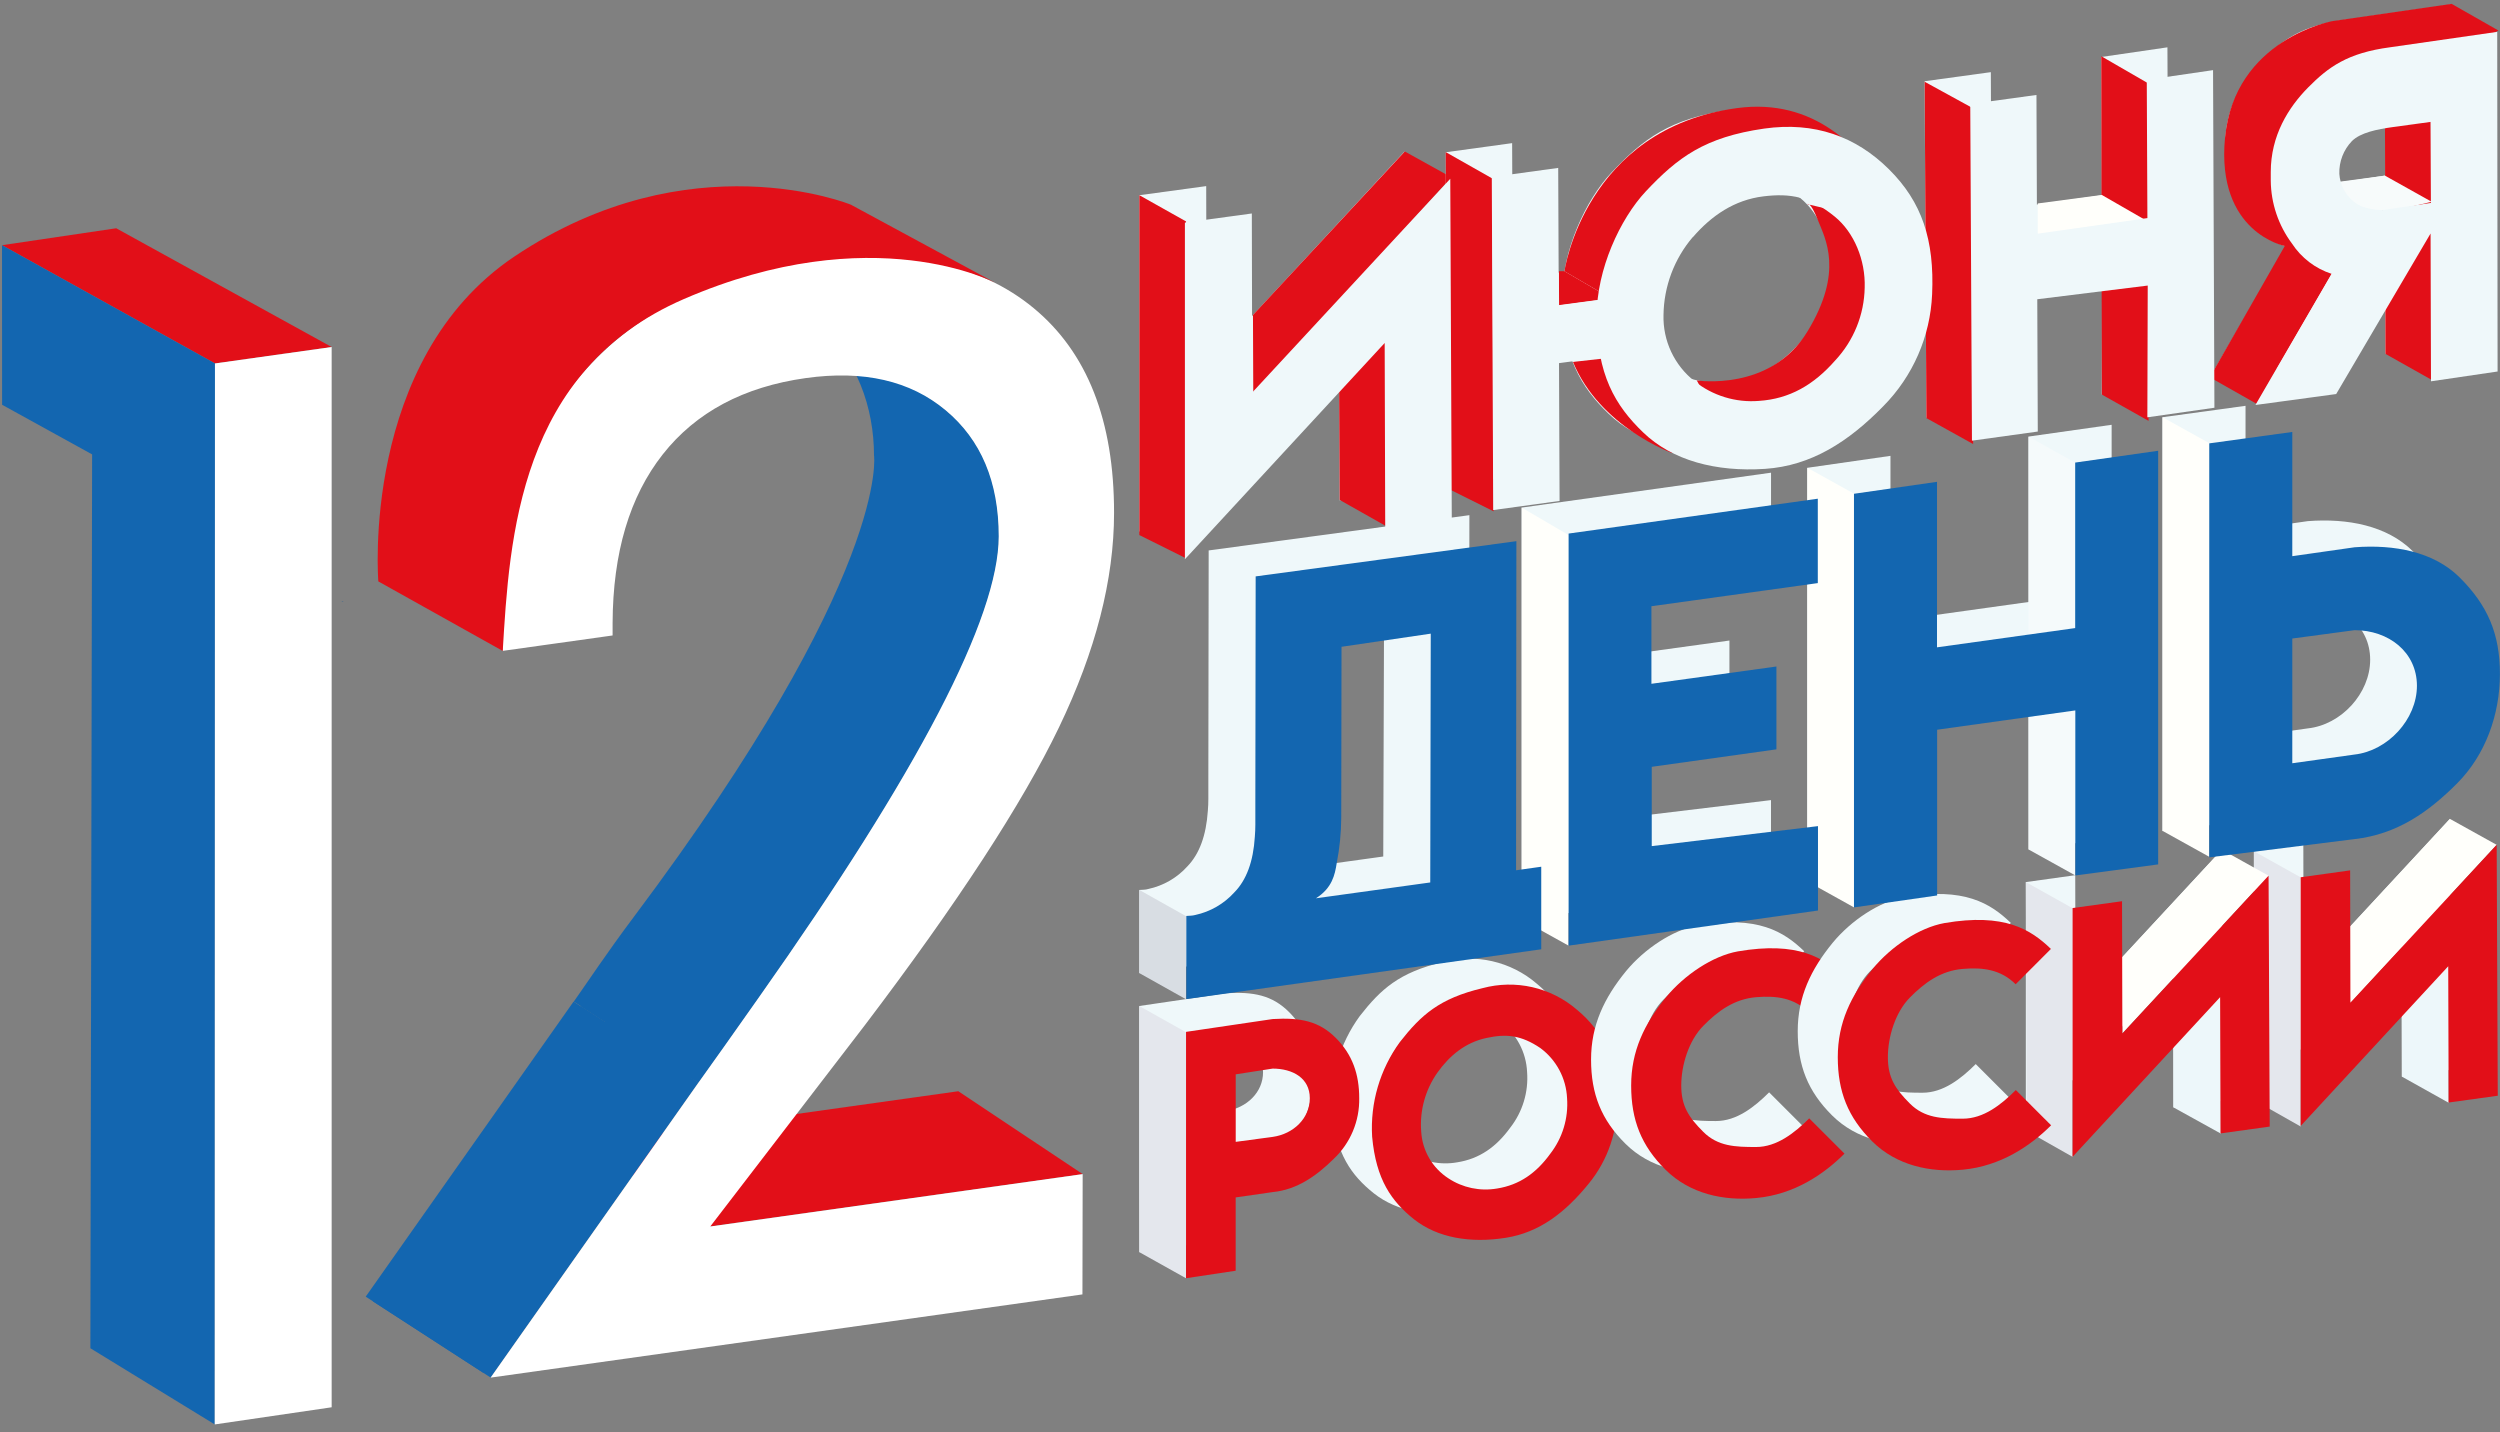
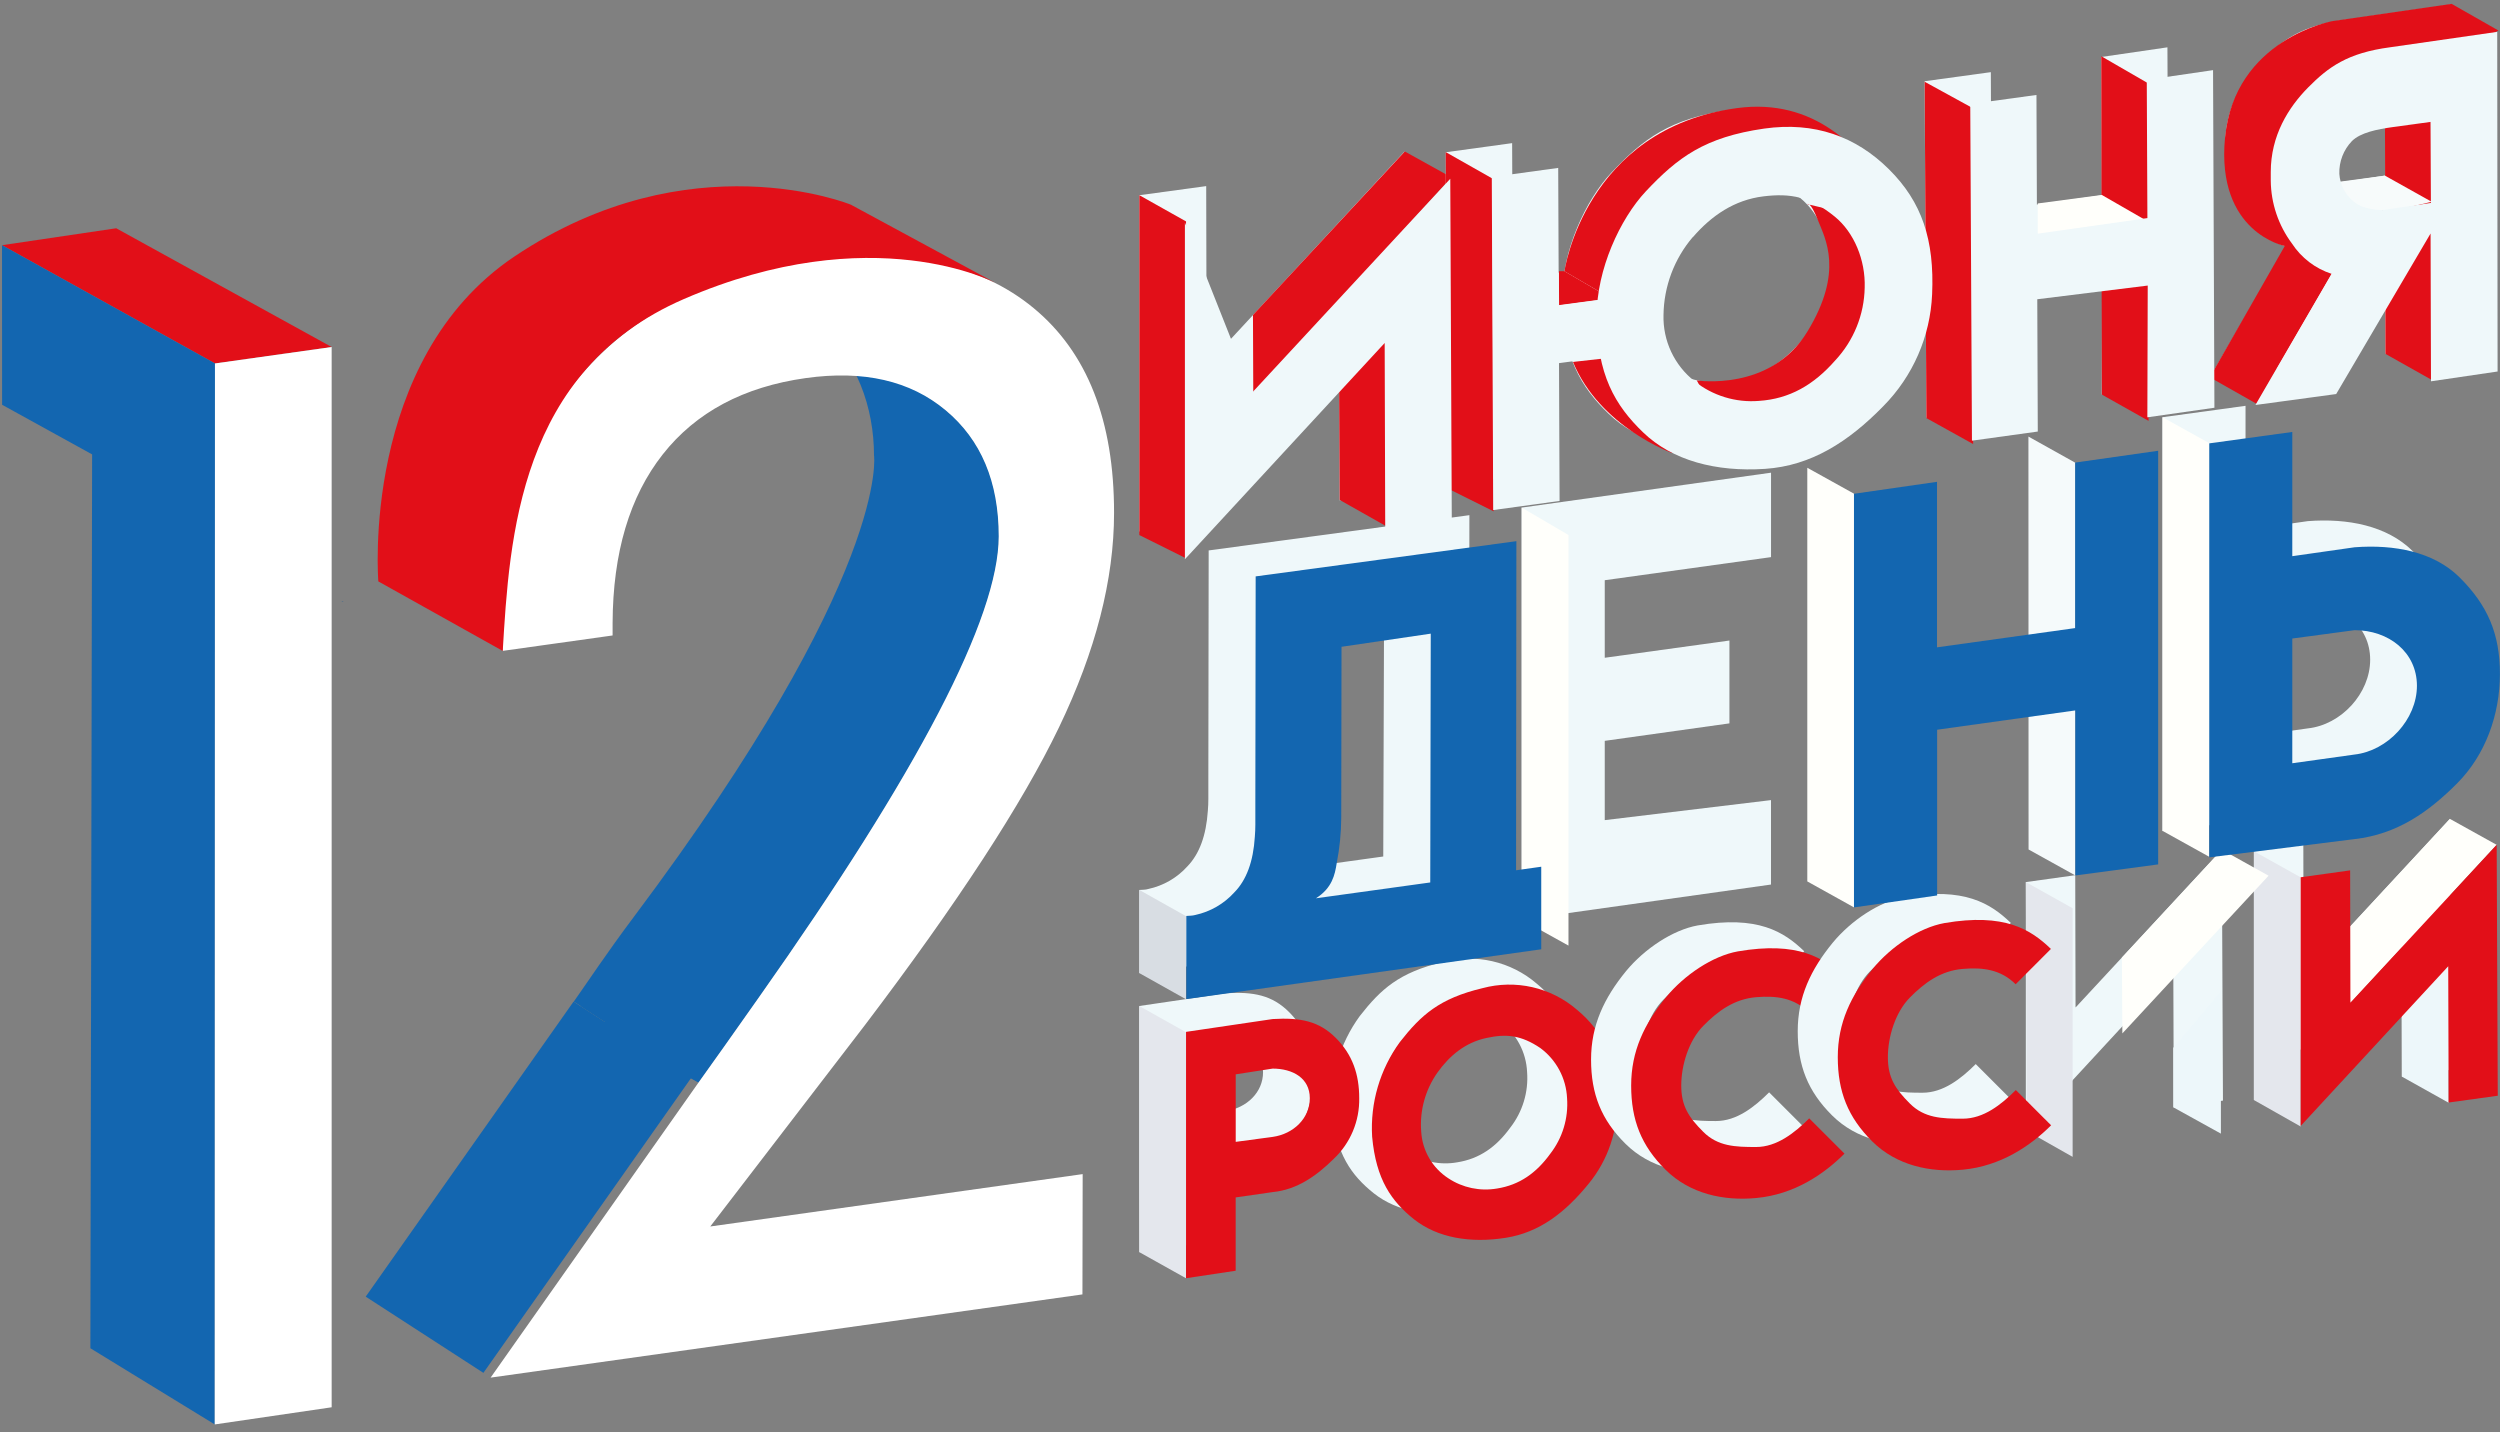
<svg xmlns="http://www.w3.org/2000/svg" width="548" height="314" viewBox="0 0 548 314" fill="none">
  <rect x="0" y="0" width="548" height="314" fill="#808080" stroke="none" />
  <path fill-rule="evenodd" clip-rule="evenodd" d="M523.761 170.005L506.391 168.345L499.631 165.535L520.151 167.535L523.741 170.045L523.761 170.005Z" fill="#00549B" />
  <path fill-rule="evenodd" clip-rule="evenodd" d="M545.001 185.367L544.141 184.977L544.521 185.006L545.001 185.367Z" fill="#005297" />
  <path fill-rule="evenodd" clip-rule="evenodd" d="M74.842 131.734L75.332 131.794L75.102 131.834L74.842 131.734Z" fill="#00559C" />
  <path fill-rule="evenodd" clip-rule="evenodd" d="M303.25 248.516L262.16 221.926C276.12 230.479 289.817 239.342 303.25 248.516Z" fill="#691E18" />
  <path d="M537.021 179.496L537.261 234.496L526.491 235.986L526.391 206.126L494.051 241.126V186.596L504.891 185.096L504.951 214.096L537.021 179.496Z" fill="url(#paint0_linear)" />
  <path d="M526.5 211.046L536.74 210.516V241.726L526.49 235.996L526.5 211.046Z" fill="url(#paint1_linear)" />
  <path d="M494.061 186.594L504.311 192.314V246.934L494.061 241.134V186.594Z" fill="#E4E7ED" />
  <path d="M514.791 203.486L537.021 179.496L547.261 185.186L514.791 220.346V203.486Z" fill="url(#paint2_linear)" />
  <path d="M547.271 185.184L547.511 240.184L536.741 241.674L536.651 211.804L504.311 246.804V192.294L515.151 190.784L515.211 219.784L547.271 185.184Z" fill="#E20F18" />
  <path d="M487.031 186.254L487.271 241.254L476.491 242.754L476.391 212.884L444.061 247.884V193.354L454.891 191.844L454.961 220.844L487.031 186.254Z" fill="url(#paint3_linear)" />
  <path d="M444.07 193.355L454.32 199.085V253.585L444.27 247.895L444.07 193.355Z" fill="#E4E7ED" />
  <path d="M476.371 229.703L486.821 217.293V248.493L476.371 242.713V229.703Z" fill="url(#paint4_linear)" />
  <path d="M465.121 209.894L487.031 186.254L497.271 191.954L465.221 226.524L465.121 209.894Z" fill="url(#paint5_linear)" />
-   <path d="M497.271 191.945L497.521 246.945L486.741 248.445L486.651 218.575L454.311 253.575V199.045L465.151 197.545L465.221 226.545L497.271 191.945Z" fill="#E20F18" />
  <path d="M336.851 215.616C342.641 220.406 345.261 226.316 345.631 235.106C345.953 241.908 343.728 248.586 339.391 253.836C334.301 260.076 328.651 264.476 321.281 265.636C313.441 266.876 306.281 265.636 301.131 261.566C296.241 257.656 292.821 252.956 291.961 243.466C291.527 236.059 293.679 228.731 298.051 222.736C302.671 216.816 306.711 213.166 316.161 210.916C319.732 209.952 323.484 209.877 327.09 210.696C330.696 211.515 334.047 213.204 336.851 215.616V215.616ZM306.311 229.416C303.641 233.181 302.381 237.765 302.751 242.366C302.875 244.408 303.476 246.393 304.506 248.161C305.536 249.929 306.966 251.431 308.681 252.546C311.83 254.642 315.666 255.444 319.391 254.786C324.291 254.026 327.991 251.406 331.051 247.176C333.751 243.715 335.066 239.373 334.741 234.996C334.645 232.841 334.068 230.734 333.053 228.831C332.037 226.927 330.608 225.275 328.871 223.996C324.681 221.166 321.441 220.846 317.091 221.796C312.441 222.816 308.981 225.666 306.311 229.416V229.416Z" fill="url(#paint6_linear)" />
  <path d="M345.631 221.303C351.431 226.093 354.051 232.003 354.421 240.793C354.749 247.595 352.527 254.274 348.191 259.523C343.111 265.763 337.451 270.163 330.081 271.323C322.251 272.563 315.081 271.323 309.941 267.263C305.051 263.343 301.631 258.643 300.771 249.153C300.333 241.747 302.482 234.42 306.851 228.423C311.481 222.503 315.511 218.853 324.971 216.603C328.536 215.643 332.283 215.569 335.884 216.389C339.485 217.208 342.831 218.895 345.631 221.303V221.303ZM315.091 235.103C312.419 238.886 311.159 243.487 311.531 248.103C311.658 250.143 312.26 252.125 313.29 253.891C314.319 255.657 315.748 257.158 317.461 258.273C320.606 260.361 324.431 261.166 328.151 260.523C333.041 259.753 336.751 257.143 339.811 252.913C342.505 249.445 343.819 245.103 343.501 240.723C343.403 238.568 342.826 236.462 341.81 234.559C340.795 232.656 339.367 231.004 337.631 229.723C333.441 226.903 330.201 226.573 325.841 227.523C321.221 228.503 317.771 231.353 315.091 235.103Z" fill="#E20F18" />
  <path d="M376.182 256.913C369.062 257.583 361.652 256.013 356.322 250.733C350.992 245.453 348.762 239.803 348.762 232.263C348.762 224.723 351.632 218.743 356.442 212.853C360.442 208.013 366.622 203.853 372.142 202.853C385.292 200.593 391.032 204.223 395.492 208.523L387.762 216.253C384.502 213.043 380.612 212.523 376.142 212.893C371.312 213.303 367.732 215.963 364.562 219.183C361.392 222.403 359.742 227.773 359.742 232.253C359.742 236.733 361.352 239.193 364.562 242.403C367.772 245.613 371.612 245.733 376.142 245.733C380.672 245.733 384.582 242.653 387.792 239.443L395.522 247.173C391.092 251.603 384.562 256.123 376.182 256.913Z" fill="url(#paint7_linear)" />
  <path d="M384.971 262.604C377.841 263.284 370.441 261.704 365.101 256.424C359.761 251.144 357.551 245.494 357.551 237.954C357.551 230.414 360.411 224.434 365.231 218.544C369.231 213.704 375.401 209.544 380.931 208.544C394.081 206.294 399.811 209.914 404.271 214.214L396.541 221.944C393.291 218.734 389.401 218.214 384.931 218.584C380.101 218.994 376.521 221.654 373.351 224.874C370.181 228.094 368.531 233.464 368.531 237.944C368.531 242.424 370.141 244.884 373.351 248.094C376.561 251.304 380.401 251.424 384.931 251.424C389.461 251.424 393.361 248.354 396.581 245.144L404.311 252.874C399.881 257.304 393.391 261.824 384.971 262.604Z" fill="#E20F18" />
  <path d="M421.481 250.706C414.351 251.376 406.941 249.806 401.611 244.516C396.281 239.226 394.061 233.586 394.061 226.046C394.061 218.506 396.921 212.526 401.731 206.646C405.731 201.796 411.911 197.646 417.431 196.646C430.581 194.396 436.321 198.016 440.781 202.316L433.051 210.056C429.791 206.836 425.901 206.316 421.431 206.696C416.601 207.106 413.021 209.756 409.851 212.976C406.681 216.196 405.031 221.566 405.031 226.046C405.031 230.526 406.641 232.986 409.851 236.206C413.061 239.426 416.911 239.526 421.431 239.526C425.951 239.526 429.871 236.456 433.081 233.246L440.811 240.976C436.391 245.396 429.851 249.916 421.481 250.706Z" fill="url(#paint8_linear)" />
  <path d="M430.262 256.396C423.132 257.066 415.732 255.496 410.402 250.206C405.072 244.916 402.842 239.276 402.842 231.736C402.842 224.196 405.702 218.226 410.522 212.336C414.522 207.486 420.692 203.336 426.222 202.336C439.372 200.086 445.112 203.716 449.562 208.006L441.832 215.746C438.582 212.526 434.692 212.006 430.222 212.386C425.392 212.796 421.812 215.456 418.642 218.666C415.472 221.876 413.822 227.256 413.822 231.746C413.822 236.236 415.432 238.686 418.642 241.896C421.852 245.106 425.642 245.216 430.222 245.216C434.802 245.216 438.662 242.146 441.872 238.936L449.602 246.666C445.172 251.086 438.642 255.606 430.262 256.396Z" fill="#E20F18" />
  <path d="M249.73 258.275V220.515L268.73 217.715C274.79 217.355 278.86 218.155 282.54 221.825C286.22 225.495 287.69 229.825 287.69 235.045C287.69 240.265 287.29 244.745 283.56 248.355C279.527 252.319 274.323 254.876 268.72 255.645L260.61 256.805V272.885L249.77 274.475L249.73 258.275ZM268.73 228.545L260.62 229.795V244.605L268.74 243.515C273.26 242.875 276.86 239.445 276.86 235.045C276.86 230.645 273.11 228.545 268.68 228.545H268.73Z" fill="url(#paint9_linear)" />
  <path d="M249.73 220.516L259.98 226.266V280.196L249.73 274.466V220.516Z" fill="#E4E7ED" />
  <path d="M259.98 263.965V226.185L278.98 223.375C285.04 223.015 289.11 223.815 292.79 227.495C296.47 231.175 297.94 235.495 297.94 240.705C297.989 243.192 297.517 245.662 296.554 247.956C295.591 250.25 294.159 252.317 292.35 254.025C288.62 257.705 284.35 260.785 278.97 261.305L270.86 262.475V278.545L259.98 280.185V263.965ZM278.98 234.235L270.87 235.495V250.295L278.99 249.205C283.51 248.565 287.11 245.145 287.11 240.735C287.11 236.325 283.39 234.235 278.93 234.235H278.98Z" fill="#E20F18" />
-   <path d="M155.692 268.835L128.432 250.675L210.062 239.195L237.322 257.365L155.692 268.835Z" fill="#E20F18" />
-   <path d="M107.55 301.966L81.74 285.256L127.31 220.586L153.11 237.296L107.55 301.966Z" fill="#1366B0" />
  <path d="M176.392 69.746L202.192 86.446C204.005 87.441 205.72 88.606 207.312 89.926C215.105 96.386 218.985 105.603 218.952 117.576C218.952 135.356 201.388 169.093 166.262 218.786C160.555 226.893 156.182 233.063 153.142 237.296L127.342 220.586C130.342 216.366 134.502 210.016 140.452 202.076C197.102 126.536 193.152 100.436 193.152 100.876C193.102 90.296 189.292 79.686 181.512 73.226C179.912 71.886 184.052 76.576 182.242 75.596" fill="#1366B0" />
  <path d="M153.111 237.293L133.111 226.443C136.151 222.209 140.521 216.036 146.221 207.923C146.891 206.993 147.541 206.063 148.221 205.133L168.221 215.993C167.561 216.913 166.911 217.843 166.221 218.783C160.515 226.889 156.141 233.059 153.101 237.293" fill="#1366B0" />
  <path d="M168.201 215.996L148.201 205.136C163.628 183.136 175.538 164.346 183.931 148.766L203.881 159.626C195.494 175.212 183.588 194.002 168.161 215.996" fill="#1366B0" />
  <path d="M203.921 159.622L183.971 148.762C188.131 141.211 191.766 133.383 194.851 125.332L214.851 136.182C211.766 144.236 208.131 152.068 203.971 159.622" fill="#1366B0" />
  <path d="M214.802 136.184L194.802 125.334C197.542 117.887 198.915 111.684 198.922 106.724C198.922 94.724 195.042 85.507 187.282 79.074C185.697 77.745 183.981 76.579 182.162 75.594L202.112 86.444C203.926 87.438 205.64 88.604 207.232 89.924C215.025 96.384 218.905 105.6 218.872 117.574C218.872 122.534 217.499 128.737 214.752 136.184" fill="#1366B0" />
  <path d="M105.96 300.935L80.16 284.225L125.72 219.555L151.52 236.255L105.96 300.935Z" fill="#1366B0" />
  <path d="M174.771 68.703L200.581 85.413C202.398 86.398 204.109 87.564 205.691 88.893C213.491 95.347 217.391 104.563 217.391 116.543C217.391 134.31 199.825 168.046 164.691 217.753C158.985 225.853 154.611 232.023 151.571 236.263L125.771 219.553C128.771 215.323 132.941 208.973 138.891 201.043C195.531 125.503 191.581 99.393 191.581 99.843C191.581 89.253 187.731 78.643 179.941 72.183C178.341 70.853 182.481 75.543 180.671 74.553" fill="#1366B0" />
  <path d="M151.52 236.265L131.57 225.405C134.61 221.172 138.984 215.002 144.69 206.895L146.69 204.105L166.69 214.955C166.04 215.885 165.39 216.815 164.69 217.755C158.984 225.855 154.61 232.025 151.57 236.265" fill="#1366B0" />
  <path d="M166.609 214.954L146.609 204.104C162.029 182.104 173.936 163.314 182.329 147.734L202.279 158.584C193.893 174.178 181.986 192.968 166.559 214.954" fill="#1366B0" />
  <path d="M202.331 158.583L182.391 147.733C186.554 140.179 190.192 132.347 193.281 124.293L213.211 135.183C210.131 143.239 206.495 151.071 202.331 158.623" fill="#1366B0" />
  <path d="M213.211 135.184L193.271 124.334C196.004 116.88 197.378 110.68 197.391 105.734C197.391 93.734 193.508 84.514 185.741 78.074C184.151 76.751 182.436 75.586 180.621 74.594L200.621 85.454C202.437 86.439 204.149 87.605 205.731 88.934C213.504 95.36 217.391 104.564 217.391 116.544C217.391 121.504 216.014 127.704 213.261 135.144" fill="#1366B0" />
  <path d="M47.121 79.665L0.441 53.745L25.471 50.035L72.701 76.065L47.121 79.665Z" fill="#E20F18" />
  <path d="M47.071 312.236L19.811 295.536L20.191 99.606L0.461 88.726L0.441 53.746L47.121 79.666L47.071 312.236Z" fill="#1366B0" />
  <path d="M177.561 57.344C198.448 54.404 214.781 57.797 226.561 67.524C238.341 77.251 244.221 92.221 244.201 112.434C244.201 127.034 240.178 142.701 232.131 159.434C224.084 176.167 209.901 197.927 189.581 224.714L155.691 268.844L237.321 257.364L237.271 283.734L107.541 301.974L153.111 237.294C156.151 233.061 160.524 226.891 166.231 218.784C201.324 169.104 218.888 135.367 218.921 117.574C218.921 105.614 215.041 96.397 207.281 89.924C199.521 83.451 189.304 81.101 176.631 82.874C163.004 84.787 152.554 90.361 145.281 99.594C138.008 108.827 134.341 121.161 134.281 136.594V139.294L110.171 142.674C110.171 141.944 110.121 140.894 110.021 139.534C109.921 138.174 109.881 137.174 109.881 136.534C109.881 114.534 115.631 95.914 127.521 82.014C139.411 68.114 156.241 60.334 177.521 57.334" fill="url(#paint10_linear)" />
  <path d="M72.7 76.066V308.476L47.07 312.236L47.12 79.666L72.7 76.066Z" fill="url(#paint11_linear)" />
  <path d="M110.201 142.686L82.931 127.446C82.931 127.446 78.931 78.926 112.771 56.216C151.231 30.416 186.511 44.866 186.511 44.866L218.281 62.056C218.281 62.056 191.361 47.566 149.871 65.566C113.701 81.266 111.681 117.966 110.201 142.686Z" fill="#E20F18" />
  <path d="M388.211 103.613V122.123L351.761 127.183V144.183L379.091 140.403V158.563L351.761 162.393V179.773L388.201 175.383V193.893L333.541 201.583V111.263L388.211 103.613Z" fill="url(#paint12_linear)" />
-   <path d="M414.39 99.923V136.183L444.68 131.953V95.693L462.87 93.113V183.783L444.66 186.183V150.013L414.39 154.263V190.593L396.16 193.183V102.543L414.39 99.923Z" fill="url(#paint13_linear)" />
  <path d="M474.021 91.453L492.221 88.953V116.183L505.871 114.233C514.621 113.563 523.211 115.233 528.821 120.763C535.021 126.903 537.732 133.143 537.732 141.993C537.732 150.843 534.591 159.733 528.331 165.993C522.071 172.253 515.201 177.103 505.841 178.183L474.021 182.183V91.453ZM519.542 144.603C519.542 137.193 513.331 132.393 505.871 132.393L492.221 134.233V161.573L505.871 159.663C513.181 158.883 519.542 152.003 519.542 144.603Z" fill="url(#paint14_linear)" />
  <path d="M322.09 112.926L322.02 185.076L327.54 184.296V202.396L249.74 213.306V195.076C250.074 195.079 250.408 195.062 250.74 195.026C251.07 195.026 251.41 194.936 251.74 194.856C255.026 194.144 258.006 192.42 260.26 189.926C262.9 187.206 264.4 183.146 264.76 177.716C264.84 176.856 264.87 175.956 264.87 175.056V170.556L264.94 120.656L322.09 112.926ZM283.7 173.546C283.688 176.903 283.353 180.252 282.7 183.546C282.31 186.066 281.7 188.976 278.15 191.216L303.21 187.746L303.39 133.186L283.83 136.066L283.7 173.546Z" fill="url(#paint15_linear)" />
  <path d="M333.561 111.266L343.811 117.276V207.276L333.561 201.586V111.266Z" fill="url(#paint16_linear)" />
  <path d="M396.16 102.535L406.41 108.225V198.905L396.16 193.205V102.535Z" fill="url(#paint17_linear)" />
  <path d="M474.021 91.453L484.271 97.143V187.813L474.021 182.123V91.453Z" fill="url(#paint18_linear)" />
  <path d="M444.631 95.695L454.911 101.435V191.895L444.661 186.205L444.631 95.695Z" fill="url(#paint19_linear)" />
  <path d="M249.74 195.074L259.98 200.824V219.044L249.74 213.304V195.074Z" fill="#D8DDE3" />
-   <path d="M398.462 109.316V127.816L361.992 132.886V149.886L389.392 146.096V164.256L362.062 168.086V185.466L398.502 181.086V199.586L343.842 207.286V116.956L398.462 109.316Z" fill="#1366B0" />
  <path d="M424.591 105.615V141.895L454.881 137.675V101.395L473.071 98.805V189.475L454.911 191.905V155.725L424.621 159.955V196.285L406.391 198.905V108.235L424.591 105.615Z" fill="#1366B0" />
  <path d="M484.271 97.184L502.471 94.684V121.914L516.121 119.964C524.871 119.294 533.461 120.964 539.071 126.494C545.271 132.634 547.982 138.884 547.982 147.734C547.982 156.584 544.841 165.464 538.581 171.734C532.321 178.004 525.441 182.884 516.091 183.934L484.271 187.934V97.184ZM529.792 150.344C529.792 142.924 523.581 138.134 516.121 138.134L502.471 139.964V167.304L516.121 165.394C523.391 164.574 529.792 157.704 529.792 150.304V150.344Z" fill="#1366B0" />
  <path d="M332.391 118.625L332.321 190.765L337.841 189.985V208.085L260.041 219.005V200.775C260.375 200.775 260.709 200.755 261.041 200.715C261.371 200.715 261.711 200.625 262.041 200.555C265.326 199.835 268.304 198.108 270.561 195.615C273.228 192.908 274.728 188.838 275.061 183.405C275.131 182.545 275.171 181.645 275.171 180.745V176.245L275.241 126.345L332.391 118.625ZM294.001 179.235C293.985 182.592 293.65 185.941 293.001 189.235C292.611 191.755 292.001 194.665 288.451 196.905L313.511 193.435L313.621 138.895L294.061 141.775L294.001 179.235Z" fill="#1366B0" />
  <path d="M537.471 75.434L522.871 77.584L522.781 45.184L502.091 80.374L484.391 82.774L501.081 54.024C497.51 52.864 494.444 50.518 492.391 47.374C489.425 43.391 487.8 38.57 487.751 33.604V31.724C487.751 23.724 491.591 17.564 495.981 13.134C500.371 8.704 504.581 5.594 513.901 4.364L537.391 0.984L537.471 75.434ZM512.391 40.034L522.851 38.484L522.771 20.724L514.661 21.834C510.951 22.344 507.431 23.074 505.551 24.914C504.633 25.867 503.915 26.995 503.439 28.229C502.963 29.464 502.739 30.782 502.781 32.104C502.857 33.269 503.171 34.405 503.703 35.444C504.235 36.482 504.974 37.401 505.874 38.144C506.774 38.886 507.816 39.437 508.937 39.762C510.058 40.087 511.233 40.18 512.391 40.034Z" fill="url(#paint20_linear)" />
  <path d="M522.771 17.875L533.121 23.625V83.325L522.881 77.565L522.771 17.875Z" fill="#E20F18" />
  <path d="M522.771 38.496L512.771 39.836C512.771 39.836 514.191 44.286 517.771 45.326C520.361 46.122 523.104 46.29 525.771 45.816C527.901 45.506 533.021 44.226 533.021 44.226L522.771 38.496Z" fill="url(#paint21_linear)" />
  <path d="M501.091 53.453L511.321 59.713L494.631 88.513L484.391 82.703L501.091 53.453Z" fill="#E20F18" />
  <path d="M511.321 59.724L500.821 53.924C500.821 53.924 485.761 51.004 487.721 30.214C489.781 8.464 511.321 4.614 511.321 4.614L537.391 0.844L547.631 6.674L537.391 13.024L513.561 16.184L505.561 26.664L504.821 47.294L511.321 59.724Z" fill="#E20F18" />
  <path d="M436.391 15.815L436.511 46.245L460.711 42.805L460.571 12.495L475.101 10.375L475.401 84.375L460.701 86.475L460.781 57.595L436.571 60.595L436.681 89.595L422.251 91.595L421.881 17.805L436.391 15.815Z" fill="url(#paint22_linear)" />
  <path d="M460.592 12.324L470.822 18.234L470.962 92.254L460.722 86.494L460.592 12.324Z" fill="#E20F18" />
  <path d="M421.891 17.926L432.141 23.546L432.511 97.336L422.261 91.646L421.891 17.926Z" fill="#E20F18" />
  <path d="M460.722 42.734L470.782 48.524L446.682 51.944V44.594L460.722 42.734Z" fill="url(#paint23_linear)" />
  <path d="M307.9 33.184L308.23 107.904L293.64 109.674L293.52 69.184L249.73 116.594V42.794L264.4 40.794L264.49 80.034L307.9 33.184Z" fill="url(#paint24_linear)" />
  <path d="M249.74 42.785L259.98 48.535V122.385L249.74 117.285V42.785Z" fill="#E20F18" />
  <path d="M293.422 60.695L303.662 64.675L303.892 115.365L293.652 109.585L293.422 60.695Z" fill="#E20F18" />
  <path d="M307.93 33.203L318.15 38.873L274.72 86.823L274.65 69.043L307.93 33.203Z" fill="#E20F18" />
  <path d="M316.9 33.375L331.46 31.375L331.76 104.375L317.21 106.375L316.9 33.375Z" fill="url(#paint25_linear)" />
  <path d="M326.391 61.796L351.771 58.406L351.821 71.116L326.391 74.506V61.796Z" fill="url(#paint26_linear)" />
  <path d="M406.482 33.014C413.722 40.194 416.482 48.504 415.952 60.434C415.556 69.663 411.734 78.412 405.232 84.974C397.612 92.774 389.422 98.024 379.322 98.694C368.582 99.404 359.002 96.874 352.602 90.694C346.482 84.804 342.432 78.034 342.432 65.104C342.432 55.014 347.512 43.924 353.212 37.844C360.212 30.414 366.092 25.984 379.142 24.104C390.172 22.544 399.232 25.824 406.482 33.014ZM363.482 47.894C359.418 52.665 357.151 58.707 357.072 64.974C356.997 67.747 357.57 70.5 358.745 73.014C359.92 75.528 361.665 77.732 363.842 79.454C367.832 82.659 372.9 84.212 378.002 83.794C384.712 83.354 390.002 80.284 394.692 74.944C398.761 70.599 401.071 64.896 401.172 58.944C401.362 52.944 398.852 46.844 394.602 43.394C389.282 39.054 384.942 38.224 378.942 38.964C372.622 39.744 367.592 43.184 363.522 47.894H363.482Z" fill="url(#paint27_linear)" />
  <path d="M316.891 33.336L327.121 39.126L327.401 112.086L317.371 107.086L316.891 33.336Z" fill="#E20F18" />
  <path d="M342.921 59.453L353.121 65.403L341.751 66.953L341.711 59.453H342.921Z" fill="#E20F18" />
  <path d="M371.932 83.384C371.932 83.384 388.092 85.934 396.162 72.714C404.232 59.494 400.102 52.354 398.452 48.184C396.802 44.014 396.162 44.744 396.162 44.744L406.392 47.184L413.122 60.784L411.542 75.784L399.972 88.184L383.632 91.794L374.252 87.654L371.932 83.384Z" fill="#E20F18" />
  <path d="M353.122 65.403L342.922 59.463C342.922 59.463 347.392 28.183 380.772 23.693C414.152 19.203 423.002 66.183 423.002 66.183L406.912 41.983L393.912 37.863L377.392 40.693L360.392 51.393L353.122 65.403Z" fill="#E20F18" />
  <path d="M344.801 79.335L353.181 78.394L366.601 99.335C366.601 99.335 350.701 93.654 344.801 79.335Z" fill="#E20F18" />
  <path d="M327 38.805L341.56 36.805L341.86 109.805L327.31 111.805L327 38.805Z" fill="url(#paint28_linear)" />
  <path d="M414.05 37.096C421.29 44.276 424.05 52.586 423.52 64.516C423.125 73.745 419.302 82.495 412.8 89.056C405.18 96.856 396.99 102.106 386.89 102.776C376.15 103.486 366.57 100.956 360.17 94.776C354.05 88.886 350 82.116 350 69.186C350 59.096 355.08 48.006 360.78 41.926C367.78 34.496 373.66 30.066 386.71 28.186C397.74 26.626 406.8 29.906 414.05 37.096ZM371.05 51.976C366.987 56.747 364.719 62.789 364.64 69.056C364.565 71.829 365.138 74.582 366.314 77.096C367.489 79.609 369.234 81.814 371.41 83.536C375.401 86.741 380.469 88.294 385.57 87.876C392.28 87.436 397.57 84.366 402.26 79.026C406.33 74.681 408.639 68.978 408.74 63.026C408.93 57.026 406.42 50.926 402.17 47.476C396.85 43.136 392.51 42.306 386.51 43.046C380.19 43.826 375.16 47.266 371.09 51.976H371.05Z" fill="url(#paint29_linear)" />
  <path d="M327.391 68.796L352.771 65.406L352.821 78.116L327.391 81.506V68.796Z" fill="url(#paint30_linear)" />
  <path d="M446.391 20.815L446.511 51.245L470.711 47.805L470.571 17.495L485.101 15.375L485.401 89.375L470.701 91.475L470.781 62.595L446.571 65.595L446.681 94.595L432.251 96.595L431.881 22.805L446.391 20.815Z" fill="url(#paint31_linear)" />
  <path d="M547.471 81.434L532.871 83.584L532.781 51.184L512.091 86.374L494.391 88.774L511.081 60.024C507.51 58.864 504.444 56.518 502.391 53.374C499.425 49.391 497.8 44.57 497.751 39.604V37.724C497.751 29.724 501.591 23.564 505.981 19.134C510.371 14.704 514.581 11.594 523.901 10.364L547.391 6.984L547.471 81.434ZM522.391 46.034L532.851 44.484L532.771 26.724L524.661 27.834C520.951 28.344 517.431 29.074 515.551 30.914C514.633 31.867 513.915 32.995 513.439 34.229C512.963 35.464 512.739 36.782 512.781 38.104C512.857 39.269 513.171 40.405 513.703 41.444C514.235 42.482 514.974 43.401 515.874 44.144C516.774 44.886 517.816 45.437 518.937 45.762C520.058 46.087 521.233 46.18 522.391 46.034Z" fill="url(#paint32_linear)" />
-   <path d="M317.9 39.184L318.23 113.904L303.64 115.674L303.52 75.184L259.73 122.594V48.794L274.4 46.794L274.49 86.034L317.9 39.184Z" fill="url(#paint33_linear)" />
+   <path d="M317.9 39.184L318.23 113.904L303.64 115.674L303.52 75.184L259.73 122.594V48.794L274.49 86.034L317.9 39.184Z" fill="url(#paint33_linear)" />
  <defs>
    <linearGradient id="paint0_linear" x1="27442.8" y1="21450.5" x2="29309.5" y2="21450.5" gradientUnits="userSpaceOnUse">
      <stop stop-color="#EFF8FA" />
      <stop offset="0.27" stop-color="#DFF0F9" />
      <stop offset="0.7" stop-color="#CBE7F8" />
      <stop offset="1" stop-color="#C4E3F8" />
    </linearGradient>
    <linearGradient id="paint1_linear" x1="7542.51" y1="48814.3" x2="7647.58" y2="48814.3" gradientUnits="userSpaceOnUse">
      <stop stop-color="#EDF7FA" />
      <stop offset="0.12" stop-color="#E2F2F9" />
      <stop offset="0.38" stop-color="#D1EAF9" />
      <stop offset="0.66" stop-color="#C7E5F8" />
      <stop offset="1" stop-color="#C4E3F8" />
    </linearGradient>
    <linearGradient id="paint2_linear" x1="22360.3" y1="62725.5" x2="23414.9" y2="62725.5" gradientUnits="userSpaceOnUse">
      <stop stop-color="#FFFFFB" />
      <stop offset="1" stop-color="#C4E3F8" />
    </linearGradient>
    <linearGradient id="paint3_linear" x1="25232.8" y1="21873.2" x2="27099.5" y2="21873.2" gradientUnits="userSpaceOnUse">
      <stop stop-color="#EFF8FA" />
      <stop offset="0.27" stop-color="#DFF0F9" />
      <stop offset="0.7" stop-color="#CBE7F8" />
      <stop offset="1" stop-color="#C4E3F8" />
    </linearGradient>
    <linearGradient id="paint4_linear" x1="7105.55" y1="49016.8" x2="7214.75" y2="49016.8" gradientUnits="userSpaceOnUse">
      <stop stop-color="#EDF7FA" />
      <stop offset="0.12" stop-color="#E2F2F9" />
      <stop offset="0.38" stop-color="#D1EAF9" />
      <stop offset="0.66" stop-color="#C7E5F8" />
      <stop offset="1" stop-color="#C4E3F8" />
    </linearGradient>
    <linearGradient id="paint5_linear" x1="20498.1" y1="62105" x2="21532.1" y2="62105" gradientUnits="userSpaceOnUse">
      <stop stop-color="#FFFFFB" />
      <stop offset="1" stop-color="#C4E3F8" />
    </linearGradient>
    <linearGradient id="paint6_linear" x1="22949.3" y1="21081.4" x2="25839.8" y2="21081.4" gradientUnits="userSpaceOnUse">
      <stop stop-color="#EFF8FA" />
      <stop offset="0.27" stop-color="#DFF0F9" />
      <stop offset="0.7" stop-color="#CBE7F8" />
      <stop offset="1" stop-color="#C4E3F8" />
    </linearGradient>
    <linearGradient id="paint7_linear" x1="22717.3" y1="20210" x2="24903.8" y2="20210" gradientUnits="userSpaceOnUse">
      <stop stop-color="#EFF8FA" />
      <stop offset="0.27" stop-color="#DFF0F9" />
      <stop offset="0.7" stop-color="#CBE7F8" />
      <stop offset="1" stop-color="#C4E3F8" />
    </linearGradient>
    <linearGradient id="paint8_linear" x1="24875.6" y1="19860.9" x2="27061.2" y2="19860.9" gradientUnits="userSpaceOnUse">
      <stop stop-color="#EFF8FA" />
      <stop offset="0.27" stop-color="#DFF0F9" />
      <stop offset="0.7" stop-color="#CBE7F8" />
      <stop offset="1" stop-color="#C4E3F8" />
    </linearGradient>
    <linearGradient id="paint9_linear" x1="14649.5" y1="21865.6" x2="16088.9" y2="21865.6" gradientUnits="userSpaceOnUse">
      <stop stop-color="#EFF8FA" />
      <stop offset="0.27" stop-color="#DFF0F9" />
      <stop offset="0.7" stop-color="#CBE7F8" />
      <stop offset="1" stop-color="#C4E3F8" />
    </linearGradient>
    <linearGradient id="paint10_linear" x1="32516.5" y1="77181.7" x2="51195.2" y2="77181.7" gradientUnits="userSpaceOnUse">
      <stop stop-color="white" />
      <stop offset="0.11" stop-color="#FAFAFA" />
      <stop offset="0.63" stop-color="#E7E7E7" />
      <stop offset="1" stop-color="#E0E0E0" />
    </linearGradient>
    <linearGradient id="paint11_linear" x1="5303.01" y1="360318" x2="5959.91" y2="360318" gradientUnits="userSpaceOnUse">
      <stop stop-color="white" />
      <stop offset="0.11" stop-color="#FAFAFA" />
      <stop offset="0.63" stop-color="#E7E7E7" />
      <stop offset="1" stop-color="#E0E0E0" />
    </linearGradient>
    <linearGradient id="paint12_linear" x1="25655" y1="28262.1" x2="28643.9" y2="28262.1" gradientUnits="userSpaceOnUse">
      <stop stop-color="#EFF8FA" />
      <stop offset="0.27" stop-color="#DFF0F9" />
      <stop offset="0.7" stop-color="#CBE7F8" />
      <stop offset="1" stop-color="#C4E3F8" />
    </linearGradient>
    <linearGradient id="paint13_linear" x1="35470.3" y1="27910.6" x2="39917.1" y2="27910.6" gradientUnits="userSpaceOnUse">
      <stop stop-color="#EFF8FA" />
      <stop offset="0.27" stop-color="#DFF0F9" />
      <stop offset="0.7" stop-color="#CBE7F8" />
      <stop offset="1" stop-color="#C4E3F8" />
    </linearGradient>
    <linearGradient id="paint14_linear" x1="38931.3" y1="25294.6" x2="42990.3" y2="25294.6" gradientUnits="userSpaceOnUse">
      <stop stop-color="#EFF8FA" />
      <stop offset="0.27" stop-color="#DFF0F9" />
      <stop offset="0.7" stop-color="#CBE7F8" />
      <stop offset="1" stop-color="#C4E3F8" />
    </linearGradient>
    <linearGradient id="paint15_linear" x1="29763.2" y1="30019.1" x2="35816" y2="30019.1" gradientUnits="userSpaceOnUse">
      <stop stop-color="#EFF8FA" />
      <stop offset="0.27" stop-color="#DFF0F9" />
      <stop offset="0.7" stop-color="#CBE7F8" />
      <stop offset="1" stop-color="#C4E3F8" />
    </linearGradient>
    <linearGradient id="paint16_linear" x1="5372.05" y1="143211" x2="5477.11" y2="143211" gradientUnits="userSpaceOnUse">
      <stop stop-color="#FFFFFB" />
      <stop offset="1" stop-color="#C4E3F8" />
    </linearGradient>
    <linearGradient id="paint17_linear" x1="6076.3" y1="142914" x2="6181.36" y2="142914" gradientUnits="userSpaceOnUse">
      <stop stop-color="#FFFFFB" />
      <stop offset="1" stop-color="#C4E3F8" />
    </linearGradient>
    <linearGradient id="paint18_linear" x1="6952.23" y1="141821" x2="7057.29" y2="141821" gradientUnits="userSpaceOnUse">
      <stop stop-color="#FFFFFB" />
      <stop offset="1" stop-color="#C4E3F8" />
    </linearGradient>
    <linearGradient id="paint19_linear" x1="6639.65" y1="141990" x2="6745.33" y2="141990" gradientUnits="userSpaceOnUse">
      <stop stop-color="#F5FAFB" />
      <stop offset="0.08" stop-color="#EEF7FB" />
      <stop offset="0.42" stop-color="#D7ECF9" />
      <stop offset="0.73" stop-color="#C9E5F8" />
      <stop offset="1" stop-color="#C4E3F8" />
    </linearGradient>
    <linearGradient id="paint20_linear" x1="33075" y1="14452.5" x2="35893" y2="14452.5" gradientUnits="userSpaceOnUse">
      <stop stop-color="#EFF8FA" />
      <stop offset="0.27" stop-color="#DFF0F9" />
      <stop offset="0.7" stop-color="#CBE7F8" />
      <stop offset="1" stop-color="#C4E3F8" />
    </linearGradient>
    <linearGradient id="paint21_linear" x1="13522" y1="1381.47" x2="13931.6" y2="1381.47" gradientUnits="userSpaceOnUse">
      <stop stop-color="#F7FBFB" />
      <stop offset="0.24" stop-color="#EBF5FA" />
      <stop offset="0.66" stop-color="#DBEDF9" />
      <stop offset="1" stop-color="#D6EAF9" />
    </linearGradient>
    <linearGradient id="paint22_linear" x1="29938.2" y1="15103.5" x2="32802.6" y2="15103.5" gradientUnits="userSpaceOnUse">
      <stop stop-color="#EFF8FA" />
      <stop offset="0.27" stop-color="#DFF0F9" />
      <stop offset="0.7" stop-color="#CBE7F8" />
      <stop offset="1" stop-color="#C4E3F8" />
    </linearGradient>
    <linearGradient id="paint23_linear" x1="15019.5" y1="12739" x2="15600.3" y2="12739" gradientUnits="userSpaceOnUse">
      <stop stop-color="#FFFFFB" />
      <stop offset="1" stop-color="#C4E3F8" />
    </linearGradient>
    <linearGradient id="paint24_linear" x1="22441.1" y1="17526.8" x2="25863.4" y2="17526.8" gradientUnits="userSpaceOnUse">
      <stop stop-color="#EFF8FA" />
      <stop offset="0.27" stop-color="#DFF0F9" />
      <stop offset="0.7" stop-color="#CBE7F8" />
      <stop offset="1" stop-color="#C4E3F8" />
    </linearGradient>
    <linearGradient id="paint25_linear" x1="6952.03" y1="15307.4" x2="7172.85" y2="15307.4" gradientUnits="userSpaceOnUse">
      <stop stop-color="#EFF8FA" />
      <stop offset="0.27" stop-color="#DFF0F9" />
      <stop offset="0.7" stop-color="#CBE7F8" />
      <stop offset="1" stop-color="#C4E3F8" />
    </linearGradient>
    <linearGradient id="paint26_linear" x1="11922.2" y1="3298.85" x2="12568.9" y2="3298.85" gradientUnits="userSpaceOnUse">
      <stop stop-color="#EFF8FA" />
      <stop offset="0.27" stop-color="#DFF0F9" />
      <stop offset="0.7" stop-color="#CBE7F8" />
      <stop offset="1" stop-color="#C4E3F8" />
    </linearGradient>
    <linearGradient id="paint27_linear" x1="35076.7" y1="14747.6" x2="40491.7" y2="14747.6" gradientUnits="userSpaceOnUse">
      <stop stop-color="#EFF8FA" />
      <stop offset="0.27" stop-color="#DFF0F9" />
      <stop offset="0.7" stop-color="#CBE7F8" />
      <stop offset="1" stop-color="#C4E3F8" />
    </linearGradient>
    <linearGradient id="paint28_linear" x1="6962.13" y1="15312.8" x2="7182.95" y2="15312.8" gradientUnits="userSpaceOnUse">
      <stop stop-color="#EFF8FA" />
      <stop offset="0.27" stop-color="#DFF0F9" />
      <stop offset="0.7" stop-color="#CBE7F8" />
      <stop offset="1" stop-color="#C4E3F8" />
    </linearGradient>
    <linearGradient id="paint29_linear" x1="35084.3" y1="14751.7" x2="40499.3" y2="14751.7" gradientUnits="userSpaceOnUse">
      <stop stop-color="#EFF8FA" />
      <stop offset="0.27" stop-color="#DFF0F9" />
      <stop offset="0.7" stop-color="#CBE7F8" />
      <stop offset="1" stop-color="#C4E3F8" />
    </linearGradient>
    <linearGradient id="paint30_linear" x1="11923.2" y1="3305.85" x2="12569.9" y2="3305.85" gradientUnits="userSpaceOnUse">
      <stop stop-color="#EFF8FA" />
      <stop offset="0.27" stop-color="#DFF0F9" />
      <stop offset="0.7" stop-color="#CBE7F8" />
      <stop offset="1" stop-color="#C4E3F8" />
    </linearGradient>
    <linearGradient id="paint31_linear" x1="29948.2" y1="15108.5" x2="32812.6" y2="15108.5" gradientUnits="userSpaceOnUse">
      <stop stop-color="#EFF8FA" />
      <stop offset="0.27" stop-color="#DFF0F9" />
      <stop offset="0.7" stop-color="#CBE7F8" />
      <stop offset="1" stop-color="#C4E3F8" />
    </linearGradient>
    <linearGradient id="paint32_linear" x1="33085" y1="14458.5" x2="35903" y2="14458.5" gradientUnits="userSpaceOnUse">
      <stop stop-color="#EFF8FA" />
      <stop offset="0.27" stop-color="#DFF0F9" />
      <stop offset="0.7" stop-color="#CBE7F8" />
      <stop offset="1" stop-color="#C4E3F8" />
    </linearGradient>
    <linearGradient id="paint33_linear" x1="22451.1" y1="17532.8" x2="25873.4" y2="17532.8" gradientUnits="userSpaceOnUse">
      <stop stop-color="#EFF8FA" />
      <stop offset="0.27" stop-color="#DFF0F9" />
      <stop offset="0.7" stop-color="#CBE7F8" />
      <stop offset="1" stop-color="#C4E3F8" />
    </linearGradient>
  </defs>
</svg>